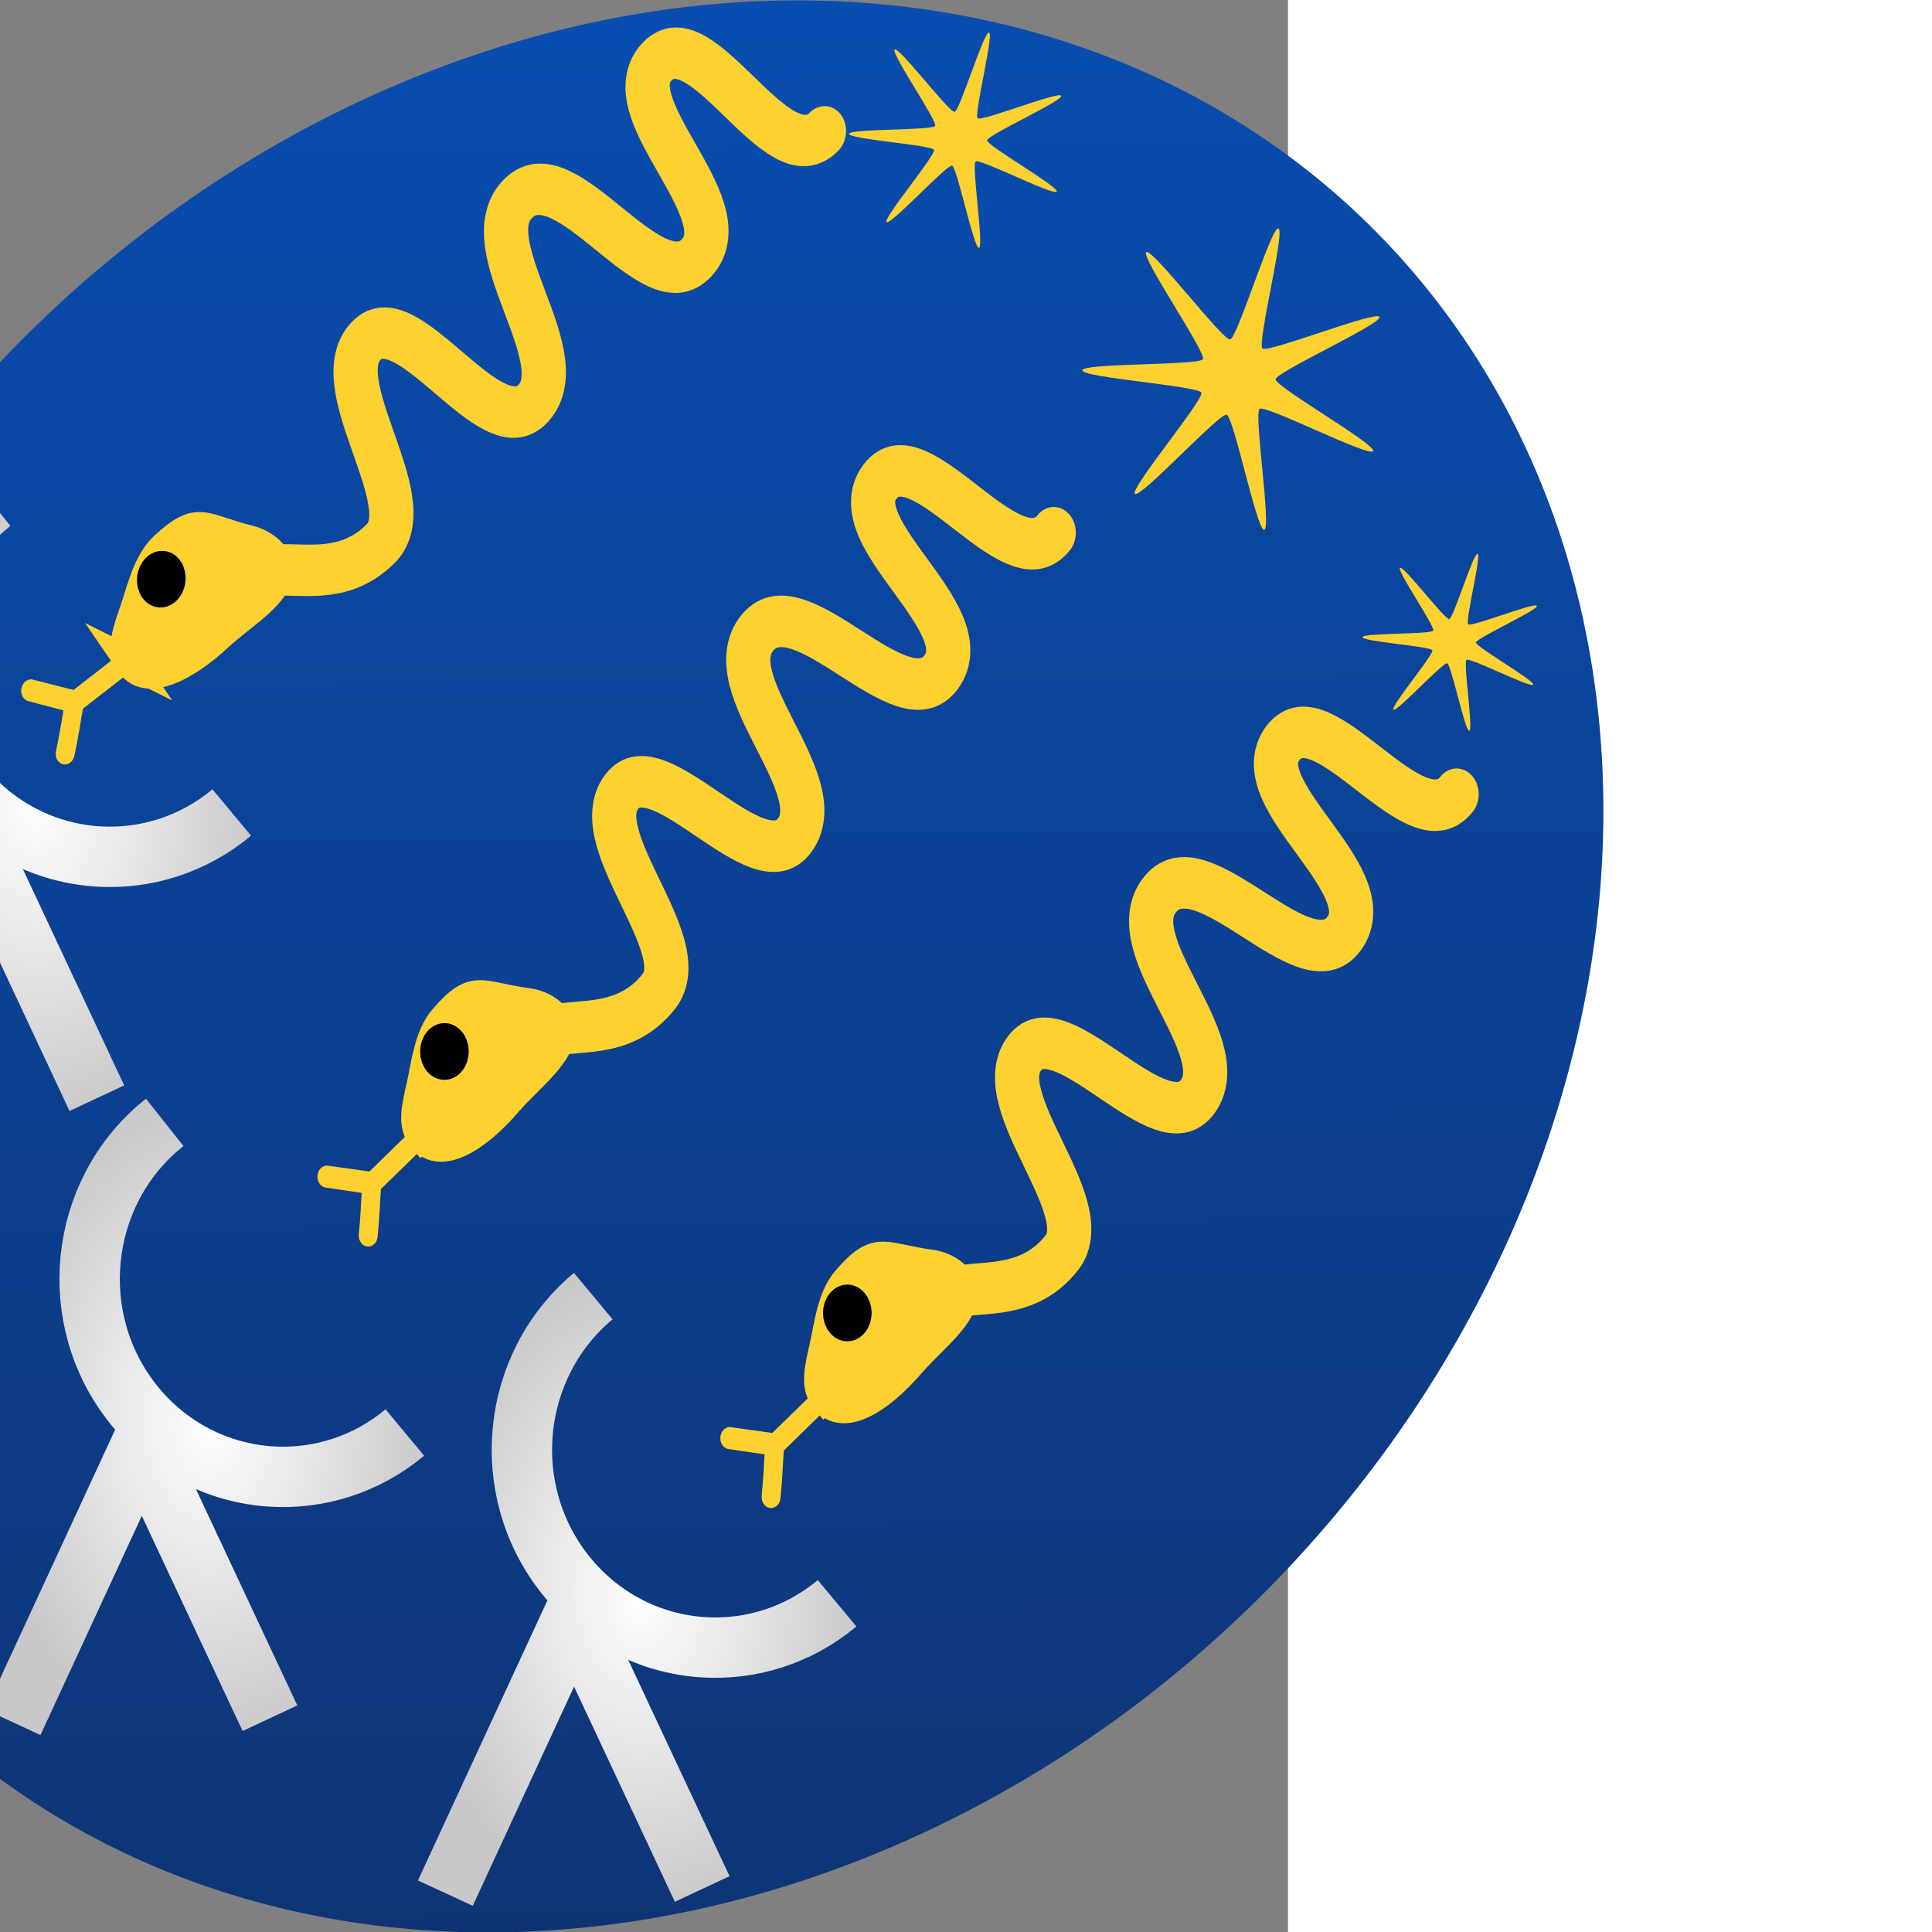
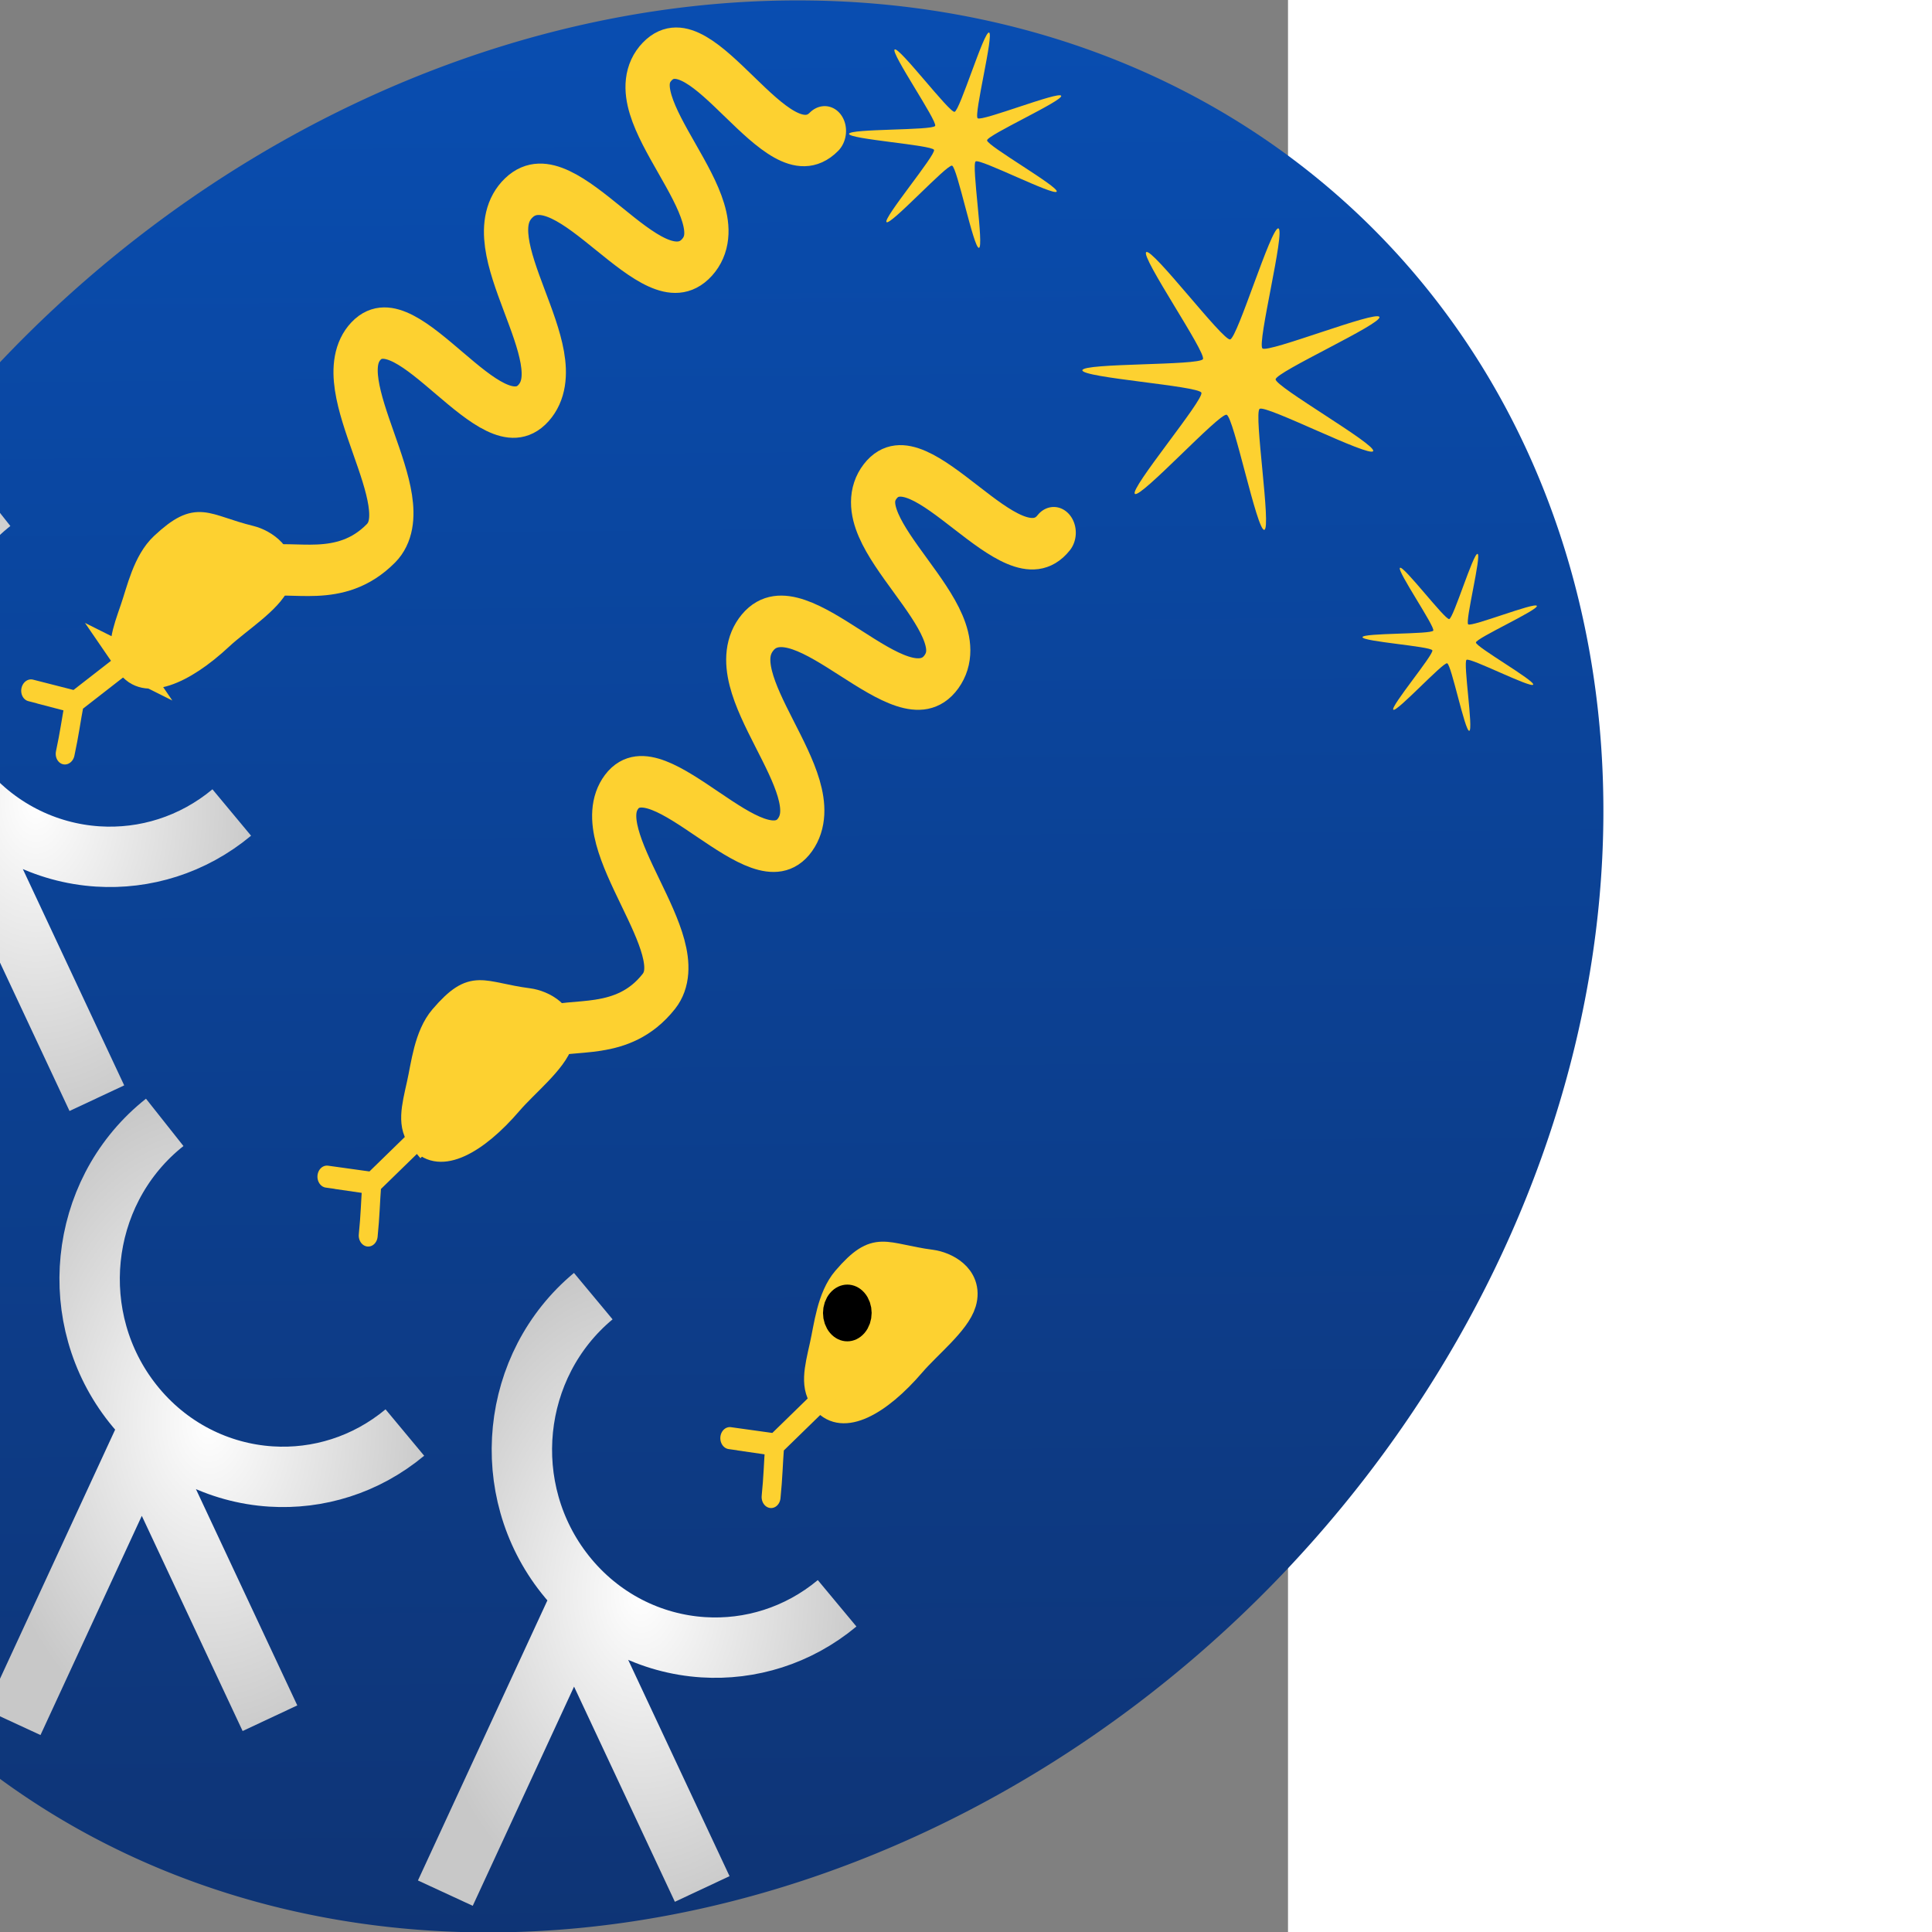
<svg xmlns="http://www.w3.org/2000/svg" xmlns:ns1="http://www.inkscape.org/namespaces/inkscape" xmlns:ns2="http://sodipodi.sourceforge.net/DTD/sodipodi-0.dtd" xmlns:xlink="http://www.w3.org/1999/xlink" width="32" height="32" preserveAspectRatio="x400Y600 meet" viewBox="0 0 400 600" id="svg2" version="1.1" ns1:version="0.48.2 r9819" ns2:docname="radiosnakes_nostruts.svg">
  <rect x="0" y="0" width="400" height="600" fill="#808080" stroke="none" />
  <defs id="defs4">
    <linearGradient id="linearGradient3826">
      <stop style="stop-color:#ffffff;stop-opacity:1;" offset="0" id="stop3828" />
      <stop style="stop-color:#c8c8c8;stop-opacity:1;" offset="1" id="stop3830" />
    </linearGradient>
    <linearGradient id="linearGradient3793">
      <stop style="stop-color:#0850b7;stop-opacity:1;" offset="0" id="stop3795" />
      <stop style="stop-color:#0f3270;stop-opacity:1;" offset="1" id="stop3797" />
    </linearGradient>
    <linearGradient ns1:collect="always" xlink:href="#linearGradient3767" id="linearGradient3798" x1="195.551" y1="163.121" x2="83.652" y2="298.258" gradientUnits="userSpaceOnUse" spreadMethod="repeat" />
    <linearGradient id="linearGradient3767">
      <stop id="stop3800" offset="0" style="stop-color:#ffa900;stop-opacity:1;" />
      <stop id="stop3775" offset="1" style="stop-color:#fd0000;stop-opacity:1;" />
    </linearGradient>
    <linearGradient y2="298.258" x2="83.652" y1="163.121" x1="195.551" spreadMethod="repeat" gradientUnits="userSpaceOnUse" id="linearGradient3617" xlink:href="#linearGradient3793" ns1:collect="always" />
    <radialGradient ns1:collect="always" xlink:href="#linearGradient3826" id="radialGradient3834" cx="11.142" cy="249.174" fx="11.142" fy="249.174" r="70.208" gradientTransform="matrix(1,0,0,1.461,0,-114.762)" gradientUnits="userSpaceOnUse" />
    <radialGradient ns1:collect="always" xlink:href="#linearGradient3826" id="radialGradient3842" cx="64.9" cy="441.73" fx="64.9" fy="441.73" r="70.208" gradientTransform="matrix(1,0,0,1.461,0,-203.448)" gradientUnits="userSpaceOnUse" />
    <radialGradient ns1:collect="always" xlink:href="#linearGradient3826" id="radialGradient3850" cx="199.139" cy="494.763" fx="199.139" fy="494.763" r="70.208" gradientTransform="matrix(1,0,0,1.461,0,-227.874)" gradientUnits="userSpaceOnUse" />
  </defs>
  <ns2:namedview id="base" pagecolor="#ffffff" bordercolor="#666666" borderopacity="1.0" ns1:pageopacity="0.0" ns1:pageshadow="2" ns1:zoom="32" ns1:cx="11.623068" ns1:cy="17.549079" ns1:document-units="px" ns1:current-layer="layer1" showgrid="false" ns1:window-width="1794" ns1:window-height="1141" ns1:window-x="1541" ns1:window-y="38" ns1:window-maximized="0" ns1:snap-nodes="true" ns1:object-paths="false" />
  <g ns1:label="Layer 1" ns1:groupmode="layer" id="layer1">
    <path ns2:type="arc" style="fill:url(#linearGradient3617);fill-opacity:1.0;fill-rule:nonzero;stroke:none" id="path3837" ns2:cx="140.91628" ns2:cy="233.12846" ns2:rx="80.322945" ns2:ry="68.372307" d="m 221.239,233.128 a 80.323,68.372 0 1 1 -160.646,0 80.323,68.372 0 1 1 160.646,0 z" transform="matrix(3.026,-2.627,2.529,3.119,-816.331,-56.812)" mask="none" clip-path="none" />
    <path id="path4527" style="fill:none;stroke:url(#radialGradient3834);stroke-width:18.75;stroke-linecap:butt;stroke-linejoin:miter;stroke-miterlimit:4;stroke-opacity:1;stroke-dasharray:none" d="m -49.691,342.343 39.914,-86.357 39.857,85.064 m 41.896,-88.718 c -12.179,10.135 -27.065,14.577 -41.584,13.65 -16.153,-1.031 -31.852,-8.707 -42.865,-22.58 -20.912,-26.343 -17.007,-65.055 8.721,-86.466 0.379,-0.316 0.762,-0.626 1.149,-0.933" ns1:connector-curvature="0" ns2:nodetypes="ccccsscc" />
    <path id="path4527-6" style="fill:none;stroke:url(#radialGradient3842);stroke-width:18.75;stroke-linecap:butt;stroke-linejoin:miter;stroke-miterlimit:4;stroke-opacity:1;stroke-dasharray:none" d="M 4.066,534.899 43.98,448.542 83.837,533.606 M 125.733,444.888 C 113.554,455.024 98.668,459.465 84.148,458.539 67.995,457.508 52.296,449.832 41.283,435.959 20.372,409.616 24.276,370.904 50.004,349.493 c 0.379,-0.316 0.762,-0.626 1.149,-0.933" ns1:connector-curvature="0" ns2:nodetypes="ccccsscc" />
    <path id="path4527-0" style="fill:none;stroke:url(#radialGradient3850);stroke-width:18.75;stroke-linecap:butt;stroke-linejoin:miter;stroke-miterlimit:4;stroke-opacity:1;stroke-dasharray:none" d="m 138.306,587.932 39.914,-86.357 39.857,85.064 m 41.896,-88.718 c -12.179,10.135 -27.065,14.577 -41.584,13.65 -16.153,-1.031 -31.852,-8.707 -42.865,-22.58 -20.912,-26.343 -17.007,-65.055 8.721,-86.466" ns1:connector-curvature="0" ns2:nodetypes="ccccssc" />
    <path ns2:type="star" style="fill:#fdd130;fill-opacity:1;stroke:none" id="path3852" ns2:sides="7" ns2:cx="13.302446" ns2:cy="10.256466" ns2:r1="0.6409108" ns2:r2="2.5636432" ns2:arg1="0.94453489" ns2:arg2="1.3933338" ns1:flatsided="false" ns1:rounded="0.061295431" ns1:randomized="0" d="m 13.678,10.776 c -0.1,0.072 0.198,1.982 0.077,2.004 -0.121,0.022 -0.506,-1.873 -0.624,-1.906 -0.118,-0.033 -1.427,1.391 -1.519,1.31 -0.092,-0.081 1.149,-1.563 1.101,-1.676 -0.048,-0.113 -1.977,-0.248 -1.971,-0.371 0.006,-0.123 1.939,-0.076 1.997,-0.185 0.058,-0.108 -1.038,-1.7 -0.939,-1.772 0.1,-0.072 1.268,1.468 1.389,1.446 0.121,-0.022 0.682,-1.872 0.8,-1.839 0.118,0.033 -0.357,1.907 -0.264,1.988 0.092,0.081 1.889,-0.634 1.937,-0.521 0.048,0.113 -1.713,0.91 -1.719,1.033 -0.006,0.123 1.673,1.081 1.615,1.189 -0.058,0.108 -1.78,-0.772 -1.879,-0.7 z" transform="matrix(13.392,0,0,13.392,119.816,-94.18)" ns1:transform-center-x="0.1538289" ns1:transform-center-y="-0.08570485" />
    <path ns2:type="star" style="fill:#fdd130;fill-opacity:1;stroke:none" id="path3852-1" ns2:sides="7" ns2:cx="13.302446" ns2:cy="10.256466" ns2:r1="0.6409108" ns2:r2="2.5636432" ns2:arg1="0.94453489" ns2:arg2="1.3933338" ns1:flatsided="false" ns1:rounded="0.061295431" ns1:randomized="0" d="m 13.678,10.776 c -0.1,0.072 0.198,1.982 0.077,2.004 -0.121,0.022 -0.506,-1.873 -0.624,-1.906 -0.118,-0.033 -1.427,1.391 -1.519,1.31 -0.092,-0.081 1.149,-1.563 1.101,-1.676 -0.048,-0.113 -1.977,-0.248 -1.971,-0.371 0.006,-0.123 1.939,-0.076 1.997,-0.185 0.058,-0.108 -1.038,-1.7 -0.939,-1.772 0.1,-0.072 1.268,1.468 1.389,1.446 0.121,-0.022 0.682,-1.872 0.8,-1.839 0.118,0.033 -0.357,1.907 -0.264,1.988 0.092,0.081 1.889,-0.634 1.937,-0.521 0.048,0.113 -1.713,0.91 -1.719,1.033 -0.006,0.123 1.673,1.081 1.615,1.189 -0.058,0.108 -1.78,-0.772 -1.879,-0.7 z" transform="matrix(11.006,0,0,11.006,304.908,86.312)" ns1:transform-center-x="2.3704054" ns1:transform-center-y="-1.3206555" />
    <path ns2:type="star" style="fill:#fdd130;fill-opacity:1;stroke:none" id="path3852-1-4" ns2:sides="7" ns2:cx="13.302446" ns2:cy="10.256466" ns2:r1="0.6409108" ns2:r2="2.5636432" ns2:arg1="0.94453489" ns2:arg2="1.3933338" ns1:flatsided="false" ns1:rounded="0.061295431" ns1:randomized="0" d="m 13.678,10.776 c -0.1,0.072 0.198,1.982 0.077,2.004 -0.121,0.022 -0.506,-1.873 -0.624,-1.906 -0.118,-0.033 -1.427,1.391 -1.519,1.31 -0.092,-0.081 1.149,-1.563 1.101,-1.676 -0.048,-0.113 -1.977,-0.248 -1.971,-0.371 0.006,-0.123 1.939,-0.076 1.997,-0.185 0.058,-0.108 -1.038,-1.7 -0.939,-1.772 0.1,-0.072 1.268,1.468 1.389,1.446 0.121,-0.022 0.682,-1.872 0.8,-1.839 0.118,0.033 -0.357,1.907 -0.264,1.988 0.092,0.081 1.889,-0.634 1.937,-0.521 0.048,0.113 -1.713,0.91 -1.719,1.033 -0.006,0.123 1.673,1.081 1.615,1.189 -0.058,0.108 -1.78,-0.772 -1.879,-0.7 z" transform="matrix(18.75,0,0,18.75,134.727,-75.077)" ns1:transform-center-x="75.716709" ns1:transform-center-y="-42.185064" />
    <g transform="matrix(18.75,0,0,18.75,-337.677,-215.509)" id="g5257" style="fill:none;stroke:#000000;stroke-opacity:1" />
    <g id="g7121" transform="matrix(-0.31,0.362,0.31,0.361,207.61,47.543)">
      <path style="fill:none;stroke:#fdd130;stroke-width:1.669;stroke-linecap:round;stroke-linejoin:miter;stroke-miterlimit:4;stroke-opacity:1;stroke-dasharray:none" d="m 16.43,30.496 c 2.305,0.096 1.232,-5.94 3.455,-5.818 2.223,0.121 0.461,5.8 2.727,6 2.266,0.2 1.706,-5.852 4,-5.818 2.294,0.034 1.478,5.429 3.636,5.636 2.158,0.208 1.58,-5.756 3.645,-5.624 2.064,0.132 1.551,5.483 3.576,5.568 2.026,0.085 3.025,-1.648 4,-2.089 0.975,-0.441 3,-0.359 3,-0.359" id="path4742" ns1:connector-curvature="0" ns2:nodetypes="czzzzzzzc" transform="matrix(18.75,0,0,18.75,-337.677,-215.509)" />
      <g style="fill:none;stroke:#000000;stroke-opacity:1" id="g6452" transform="matrix(18.75,0,0,18.75,-337.677,-215.509)">
        <g style="fill:none;stroke:#000000;stroke-opacity:1" id="g6448">
          <path style="fill:#fdd130;fill-opacity:1;stroke:#fdd130;stroke-opacity:1" d="m 47.154,27.421 c -5e-6,1.009 -1.415,1.528 -3.235,1.528 -0.831,0 -2.13,0.249 -2.709,-0.033 -0.69,-0.335 -0.329,-1.246 0.013,-1.675 1.138,-1.429 0.996,-1.947 2.696,-1.947 0.796,0 1.515,0.574 2.072,0.899 0.716,0.418 1.163,0.661 1.163,1.228 z" id="path4744" ns1:connector-curvature="0" ns2:nodetypes="sssssss" />
          <path ns2:nodetypes="cccccc" ns1:connector-curvature="0" id="path5263" d="m 46.223,27.461 3.294,-0.297 0.834,-1.074 M 50.571,25.804 49.516,27.149 c 0.51,0.431 0.778,0.695 1.302,1.109" style="fill:#ffffff;fill-opacity:0;stroke:#fdd130;stroke-width:0.715;stroke-linecap:round;stroke-linejoin:miter;stroke-miterlimit:4;stroke-opacity:1;stroke-dasharray:none;marker-start:none;marker-end:none" />
        </g>
-         <path ns2:type="arc" style="fill:#000000;fill-opacity:1;stroke:#000000;stroke-opacity:1" id="path5261" ns2:cx="44.337929" ns2:cy="19.662073" ns2:rx="0.41941282" ns2:ry="0.41941282" d="m 44.757,19.662 c 0,0.232 -0.188,0.419 -0.419,0.419 -0.232,0 -0.419,-0.188 -0.419,-0.419 0,-0.232 0.188,-0.419 0.419,-0.419 0.232,0 0.419,0.188 0.419,0.419 z" transform="translate(0.23,6.419)" />
      </g>
    </g>
    <g id="g7121-6" transform="matrix(-0.31,0.362,0.31,0.361,332.727,128.751)">
-       <path style="fill:none;stroke:#fdd130;stroke-width:1.669;stroke-linecap:round;stroke-linejoin:miter;stroke-miterlimit:4;stroke-opacity:1;stroke-dasharray:none" d="m 16.43,30.496 c 2.305,0.096 1.232,-5.94 3.455,-5.818 2.223,0.121 0.461,5.8 2.727,6 2.266,0.2 1.706,-5.852 4,-5.818 2.294,0.034 1.478,5.429 3.636,5.636 2.158,0.208 1.58,-5.756 3.645,-5.624 2.064,0.132 1.551,5.483 3.576,5.568 2.026,0.085 3.025,-1.648 4,-2.089 0.975,-0.441 3,-0.359 3,-0.359" id="path4742-8" ns1:connector-curvature="0" ns2:nodetypes="czzzzzzzc" transform="matrix(18.75,0,0,18.75,-337.677,-215.509)" />
      <g style="fill:none;stroke:#000000;stroke-opacity:1" id="g6452-2" transform="matrix(18.75,0,0,18.75,-337.677,-215.509)">
        <g style="fill:none;stroke:#000000;stroke-opacity:1" id="g6448-7">
-           <path style="fill:#fdd130;fill-opacity:1;stroke:#fdd130;stroke-opacity:1" d="m 47.154,27.421 c -5e-6,1.009 -1.415,1.528 -3.235,1.528 -0.831,0 -2.13,0.249 -2.709,-0.033 -0.69,-0.335 -0.329,-1.246 0.013,-1.675 1.138,-1.429 0.996,-1.947 2.696,-1.947 0.796,0 1.515,0.574 2.072,0.899 0.716,0.418 1.163,0.661 1.163,1.228 z" id="path4744-4" ns1:connector-curvature="0" ns2:nodetypes="sssssss" />
+           <path style="fill:#fdd130;fill-opacity:1;stroke:#fdd130;stroke-opacity:1" d="m 47.154,27.421 c -5e-6,1.009 -1.415,1.528 -3.235,1.528 -0.831,0 -2.13,0.249 -2.709,-0.033 -0.69,-0.335 -0.329,-1.246 0.013,-1.675 1.138,-1.429 0.996,-1.947 2.696,-1.947 0.796,0 1.515,0.574 2.072,0.899 0.716,0.418 1.163,0.661 1.163,1.228 " id="path4744-4" ns1:connector-curvature="0" ns2:nodetypes="sssssss" />
          <path ns2:nodetypes="cccccc" ns1:connector-curvature="0" id="path5263-3" d="m 46.223,27.461 3.294,-0.297 0.834,-1.074 M 50.571,25.804 49.516,27.149 c 0.51,0.431 0.778,0.695 1.302,1.109" style="fill:#ffffff;fill-opacity:0;stroke:#fdd130;stroke-width:0.715;stroke-linecap:round;stroke-linejoin:miter;stroke-miterlimit:4;stroke-opacity:1;stroke-dasharray:none;marker-start:none;marker-end:none" />
        </g>
        <path ns2:type="arc" style="fill:#000000;fill-opacity:1;stroke:#000000;stroke-opacity:1" id="path5261-9" ns2:cx="44.337929" ns2:cy="19.662073" ns2:rx="0.41941282" ns2:ry="0.41941282" d="m 44.757,19.662 c 0,0.232 -0.188,0.419 -0.419,0.419 -0.232,0 -0.419,-0.188 -0.419,-0.419 0,-0.232 0.188,-0.419 0.419,-0.419 0.232,0 0.419,0.188 0.419,0.419 z" transform="translate(0.23,6.419)" />
      </g>
    </g>
    <g id="g7121-6-6" transform="matrix(-0.348,0.325,0.268,0.393,150.083,-89.463)">
      <path style="fill:none;stroke:#fdd130;stroke-width:1.669;stroke-linecap:round;stroke-linejoin:miter;stroke-miterlimit:4;stroke-opacity:1;stroke-dasharray:none" d="m 16.43,30.496 c 2.305,0.096 1.232,-5.94 3.455,-5.818 2.223,0.121 0.461,5.8 2.727,6 2.266,0.2 1.706,-5.852 4,-5.818 2.294,0.034 1.478,5.429 3.636,5.636 2.158,0.208 1.58,-5.756 3.645,-5.624 2.064,0.132 1.551,5.483 3.576,5.568 2.026,0.085 3.025,-1.648 4,-2.089 0.975,-0.441 3,-0.359 3,-0.359" id="path4742-8-7" ns1:connector-curvature="0" ns2:nodetypes="czzzzzzzc" transform="matrix(18.75,0,0,18.75,-337.677,-215.509)" />
      <g style="fill:none;stroke:#000000;stroke-opacity:1" id="g6452-2-1" transform="matrix(18.75,0,0,18.75,-337.677,-215.509)">
        <g style="fill:none;stroke:#000000;stroke-opacity:1" id="g6448-7-9">
          <path style="fill:#fdd130;fill-opacity:1;stroke:#fdd130;stroke-opacity:1" d="m 47.154,27.421 c -5e-6,1.009 -1.415,1.528 -3.235,1.528 -0.831,0 -2.13,0.249 -2.709,-0.033 -0.69,-0.335 -0.329,-1.246 0.013,-1.675 1.138,-1.429 0.996,-1.947 2.696,-1.947 0.796,0 1.515,0.574 2.072,0.899 0.716,0.418 1.163,0.661 1.163,1.228 z" id="path4744-4-1" ns1:connector-curvature="0" ns2:nodetypes="sssssss" />
          <path ns2:nodetypes="cccccc" ns1:connector-curvature="0" id="path5263-3-9" d="m 46.223,27.461 3.294,-0.297 0.834,-1.074 M 50.571,25.804 49.516,27.149 c 0.51,0.431 0.778,0.695 1.302,1.109" style="fill:#ffffff;fill-opacity:0;stroke:#fdd130;stroke-width:0.715;stroke-linecap:round;stroke-linejoin:miter;stroke-miterlimit:4;stroke-opacity:1;stroke-dasharray:none;marker-start:none;marker-end:none" />
        </g>
-         <path ns2:type="arc" style="fill:#000000;fill-opacity:1;stroke:#000000;stroke-opacity:1" id="path5261-9-0" ns2:cx="44.337929" ns2:cy="19.662073" ns2:rx="0.41941282" ns2:ry="0.41941282" d="m 44.757,19.662 c 0,0.232 -0.188,0.419 -0.419,0.419 -0.232,0 -0.419,-0.188 -0.419,-0.419 0,-0.232 0.188,-0.419 0.419,-0.419 0.232,0 0.419,0.188 0.419,0.419 z" transform="translate(0.23,6.419)" />
      </g>
    </g>
  </g>
</svg>